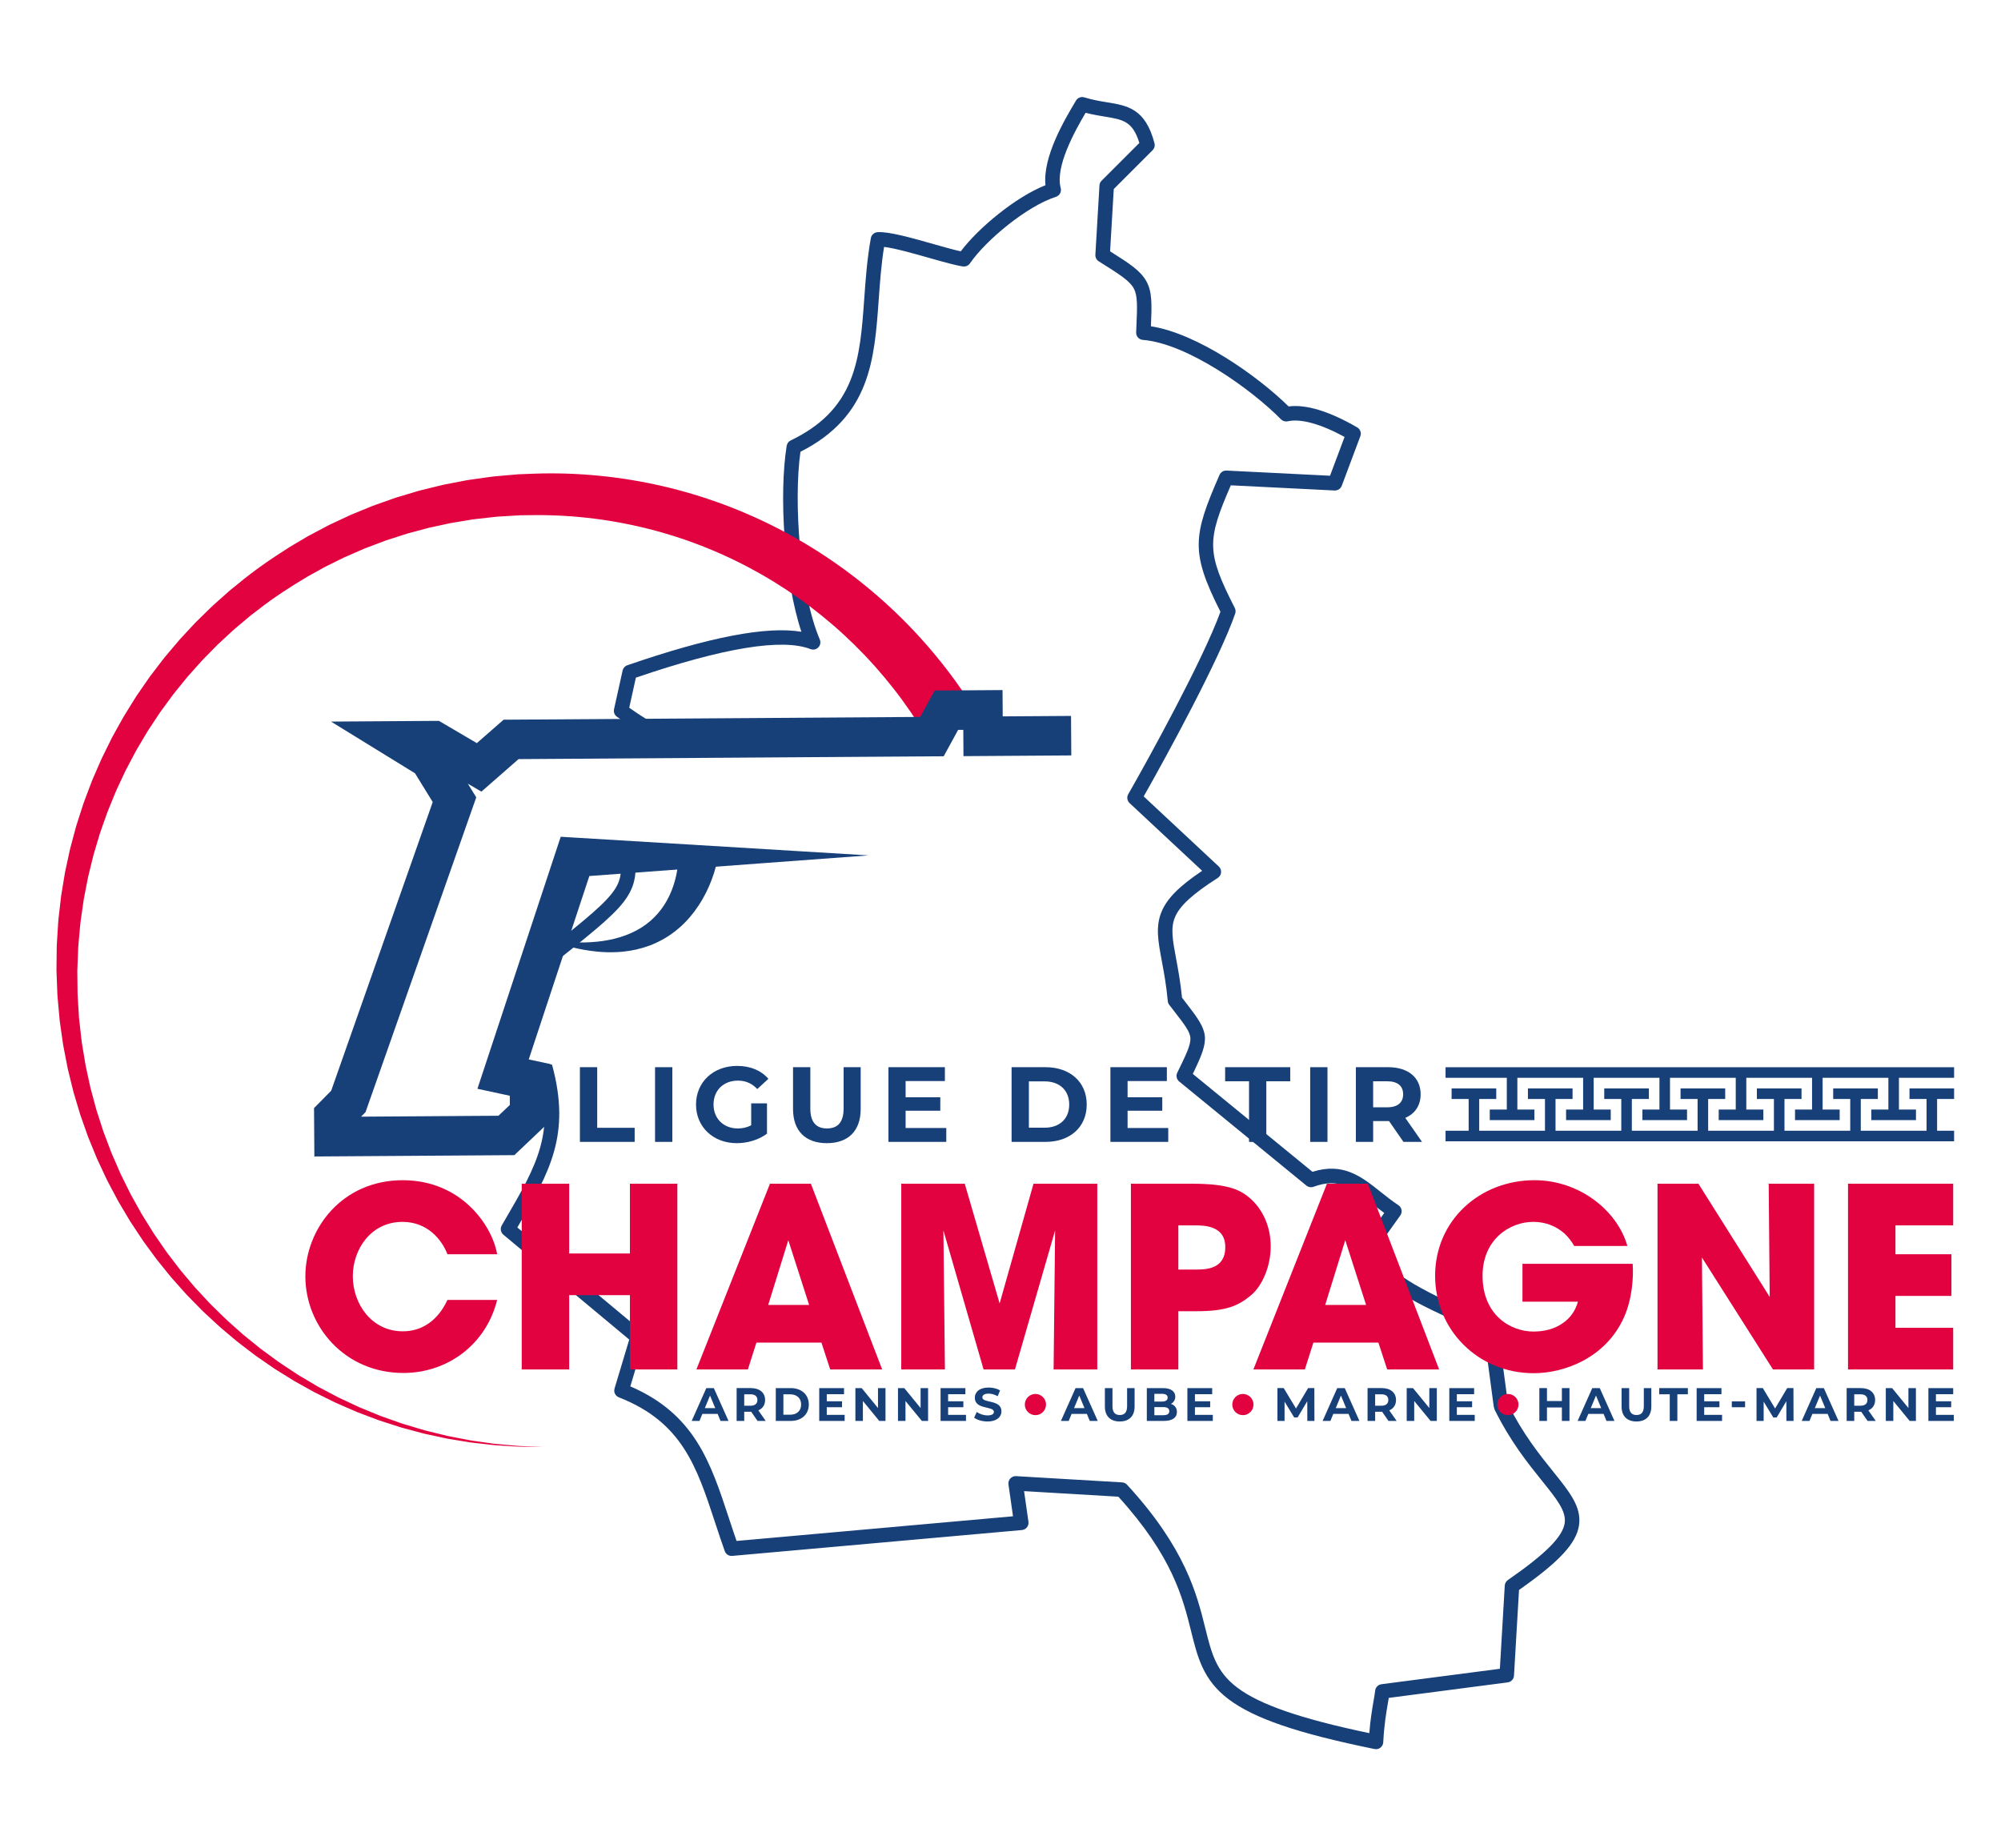
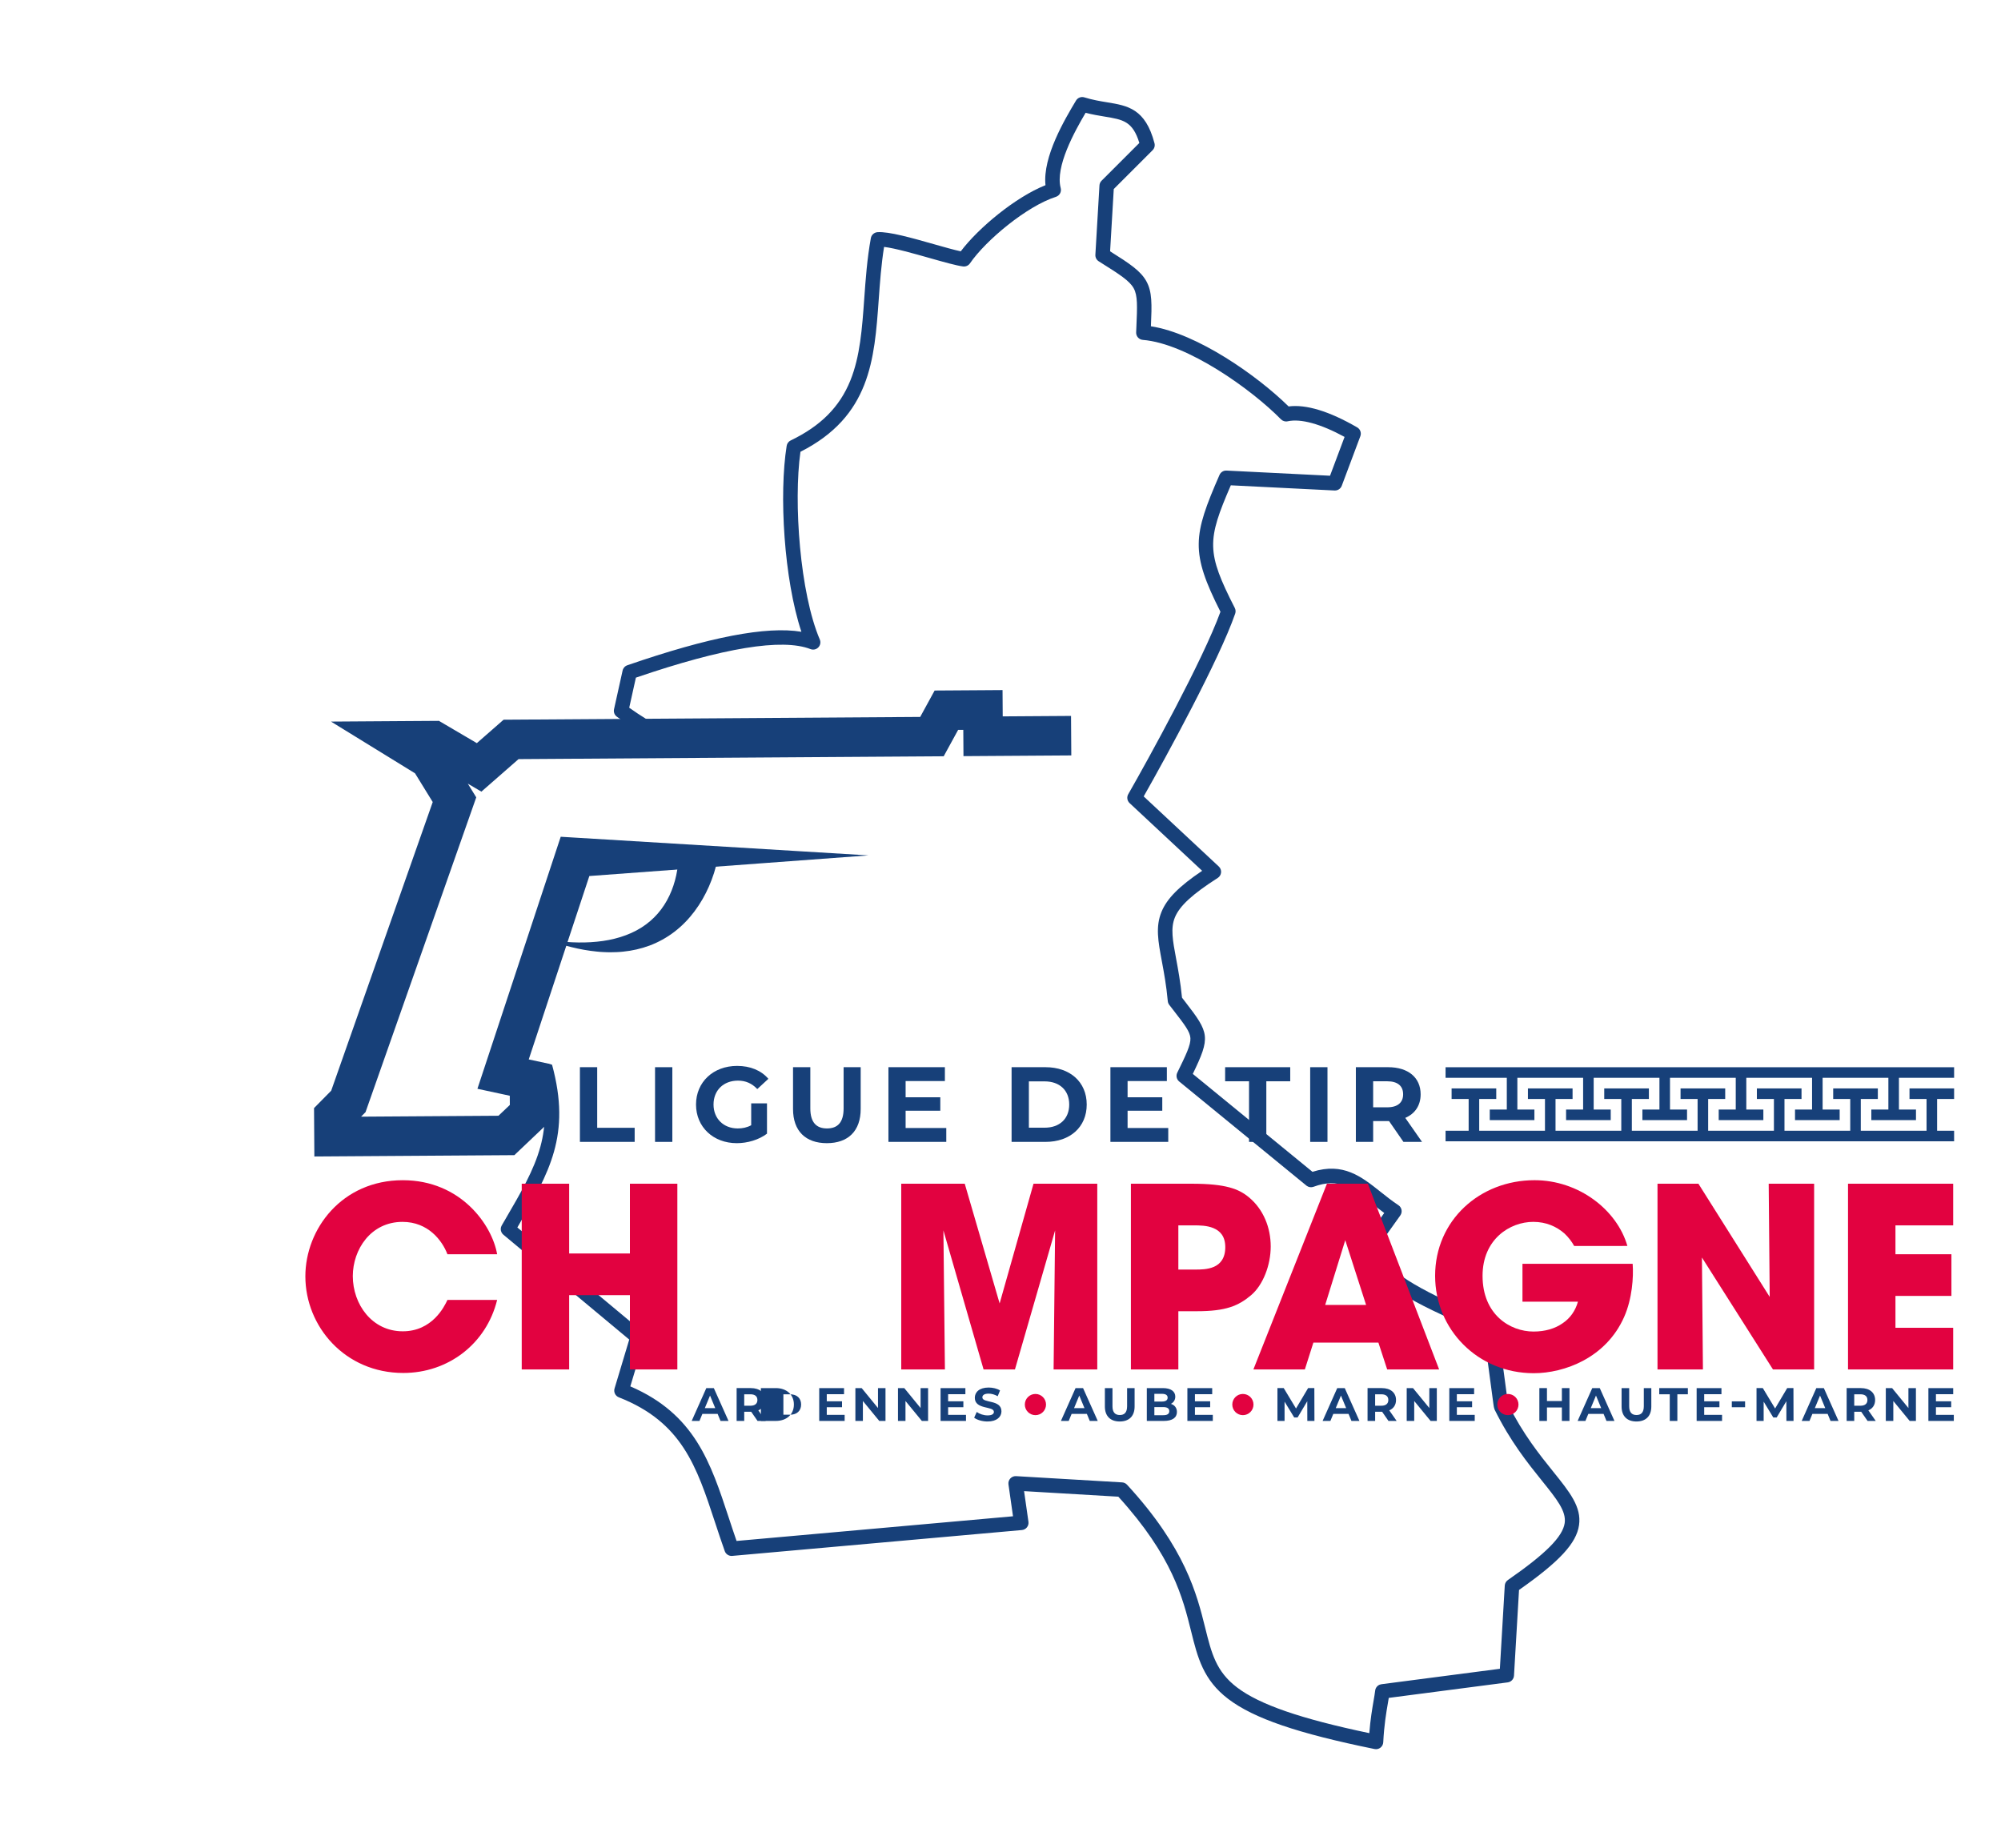
<svg xmlns="http://www.w3.org/2000/svg" xmlns:xlink="http://www.w3.org/1999/xlink" version="1.1" id="Calque_1" x="0px" y="0px" width="784.461px" height="724.463px" viewBox="702.11 443.606 784.461 724.463" enable-background="new 702.11 443.606 784.461 724.463" xml:space="preserve">
  <g id="Background">
-     <path fill="#174079" d="M915.912,827.669c0.098-0.072,0.195-0.146,0.296-0.214c-0.157-0.331-0.146-0.742,0.167-1.053   c1.365-1.365,2.774-2.929,4.501-3.843c0.08-0.042,0.16-0.07,0.242-0.086c-0.113-0.837-0.241-1.646-0.383-2.423   c16.102-12.812,23.497-18.894,27.319-24.9c3.364-5.286,3.625-10.018,2.934-16.94c-1.943-0.124-3.879-0.384-5.801-0.802   c0.762,6.77,0.699,10.562-1.928,14.69c-3.431,5.39-11.324,11.783-27.425,24.587c-0.855,0.681-1.245,1.789-1.004,2.855   C915.355,821.853,915.712,824.636,915.912,827.669z" />
    <path fill="#174079" d="M1311.044,1020.602c-5.289-6.57-11.856-14.729-17.739-26.52c-0.504-3.761-3.942-29.502-3.979-29.78   c-0.123-0.919-0.686-1.72-1.507-2.147c-2.391-1.242-5.647-2.68-9.42-4.346c-12.642-5.583-33.497-14.793-36.597-24.682   c1.822-2.553,6.541-9.164,9.274-12.994c0.449-0.629,0.622-1.411,0.482-2.171c-0.141-0.759-0.585-1.427-1.229-1.854   c-2.488-1.644-4.766-3.458-6.968-5.211c-7.531-5.997-14.66-11.678-26.717-7.865l-46.916-38.387   c6.988-14.461,6.52-16.014-2.874-28.139c-0.432-0.558-0.884-1.14-1.356-1.753c-0.604-6.128-1.553-11.216-2.321-15.339   c-1.332-7.144-2.212-11.863-0.464-16.133c1.841-4.5,6.866-9.128,16.802-15.475c0.727-0.463,1.202-1.231,1.296-2.089   c0.095-0.856-0.206-1.709-0.815-2.318c-0.036-0.036-0.038-0.037-29.522-27.551c8.858-15.591,29.646-53.65,35.872-71.664   c0.252-0.73,0.197-1.532-0.155-2.221c-11.181-21.896-10.9-26.521-1.56-48.086l40.687,2.032c1.233,0.058,2.369-0.684,2.804-1.841   l7.292-19.445c0.488-1.301-0.036-2.764-1.24-3.46c-10.969-6.342-20.004-9.097-26.887-8.21   c-12.242-12.043-35.724-28.582-53.973-31.43c0.376-8.666,0.521-13.537-1.819-17.711c-2.268-4.046-6.567-6.89-14.187-11.673   l1.438-24.422l15.225-15.223c0.714-0.713,0.995-1.753,0.74-2.729c-3.551-13.58-10.517-14.725-18.58-16.049   c-2.662-0.438-5.678-0.933-8.909-1.934c-1.255-0.391-2.609,0.132-3.282,1.258c-4.372,7.321-13.118,21.976-11.964,33.17   c-11.692,4.65-26.233,16.678-33.216,25.932c-2.592-0.55-6.48-1.653-10.552-2.808c-8.676-2.462-17.646-5.017-22.089-4.701   c-1.298,0.09-2.369,1.049-2.602,2.327c-1.475,8.117-2.045,16.077-2.594,23.774c-0.83,11.615-1.616,22.587-5.441,32.051   c-4.189,10.364-11.624,17.834-23.396,23.503c-0.838,0.403-1.426,1.192-1.573,2.112c-3.032,18.907-1.085,52.272,5.773,72.9   c-13.683-2.283-36.131,2.044-68.245,13.128c-0.961,0.333-1.655,1.144-1.855,2.107c-0.167,0.753-3.357,15.136-3.357,15.136   c-0.244,1.099,0.183,2.235,1.088,2.903c1.981,1.461,3.936,2.802,5.829,4.034c3.854,0,7.725,0.105,11.581,0.369   c-3.738-2.13-8.016-4.672-12.542-7.898l2.616-11.796c34.33-11.731,57.359-15.498,68.453-11.19c1.067,0.414,2.278,0.147,3.072-0.675   c0.795-0.821,1.02-2.042,0.57-3.094c-7.755-18.122-10.361-53.803-7.585-73.588c27.415-13.886,29.003-36.103,30.684-59.6   c0.483-6.763,0.982-13.731,2.103-20.729c4.314,0.521,11.768,2.636,17.96,4.394c5.483,1.556,10.219,2.9,12.989,3.268   c1.06,0.141,2.113-0.326,2.718-1.209c6.225-9.071,22.299-22.442,33.694-26.083c1.444-0.462,2.273-1.976,1.883-3.439   c-2.22-8.327,5.406-22.119,9.767-29.511c2.743,0.714,5.243,1.125,7.503,1.496c7.167,1.179,10.959,1.801,13.562,10.327l-14.81,14.81   c-0.493,0.492-0.788,1.148-0.829,1.843c-0.54,9.189-1.566,26.633-1.598,27.155c-0.002,0.02-0.002,0.038-0.004,0.057   c-0.049,1.027,0.46,2.001,1.331,2.545c8.306,5.205,12.048,7.628,13.673,10.53c1.613,2.876,1.431,7.062,1.066,15.399l-0.083,1.921   c-0.065,1.527,1.09,2.833,2.612,2.954c17.443,1.397,42.629,19.402,54.156,31.133c0.688,0.7,1.688,0.995,2.647,0.78   c5.089-1.137,12.95,1.033,22.296,6.128l-5.706,15.219c-8.389-0.42-39.404-1.968-40.542-2.024c-1.175-0.077-2.297,0.593-2.781,1.699   c-10.417,23.854-11.439,30.282,0.369,53.653c-6.842,18.874-28.299,57.834-36.148,71.522c-0.656,1.145-0.439,2.592,0.526,3.493   c0,0,20.93,19.529,28.448,26.544c-9.117,6.131-13.819,10.919-15.943,16.111c-2.382,5.819-1.325,11.485,0.138,19.328   c0.822,4.41,1.755,9.407,2.328,15.644c0.049,0.535,0.249,1.046,0.576,1.473c0.66,0.858,1.282,1.661,1.868,2.415   c4.18,5.395,6.277,8.104,6.429,10.628c0.16,2.685-1.728,6.547-5.153,13.558c-0.58,1.186-0.266,2.613,0.754,3.449   c0.493,0.403,49.157,40.221,49.867,40.804c0.062,0.05,0.124,0.099,0.19,0.145c0.764,0.53,1.739,0.655,2.612,0.33   c10.006-3.711,15.357,0.547,22.762,6.445c1.588,1.264,3.215,2.559,4.957,3.826l-7.926,11.104c-0.492,0.69-1.332,1.866-0.828,3.197   c2.76,13.053,24.302,22.566,40.081,29.535c3.013,1.331,5.691,2.514,7.786,3.534l3.669,27.459c0.104,0.778,0.205,1.537,0.471,2.169   l-0.028,0.014c6.212,12.575,13.089,21.119,18.613,27.982c5.768,7.166,9.579,11.898,8.903,16.58   c-0.773,5.362-7.435,12.043-22.275,22.341c-0.716,0.498-1.165,1.299-1.217,2.169l-1.917,32.619   c-9.572,1.249-45.354,5.912-46.4,6.049c-0.229,0.026-0.458,0.083-0.68,0.169c-0.988,0.379-1.683,1.273-1.806,2.324   c-0.122,1.052-0.348,2.371-0.61,3.9c-0.549,3.204-1.267,7.399-1.69,12.79c-26.962-5.655-43.015-11.21-51.829-17.901   c-8.255-6.269-10.031-13.423-12.49-23.327c-3.278-13.209-7.768-31.298-30.654-56.169c-0.5-0.542-1.189-0.87-1.925-0.914   l-41.58-2.449c-0.057-0.003-0.111-0.004-0.167-0.004c-0.792,0-1.551,0.33-2.091,0.918c-0.578,0.628-0.843,1.481-0.724,2.326   l1.781,12.496l-108.377,9.675c-1.065-3.064-2.062-6.093-3.032-9.041c-7.172-21.79-13.397-40.701-38.617-51.566l5.56-18.516   c0.327-1.092-0.028-2.272-0.902-3.002l-48.612-40.506c-0.116-0.098-0.228-0.19-0.335-0.28c12.67-21.717,21.091-36.25,13.614-63.783   c-0.098-0.033-0.196-0.068-0.298-0.105c-0.171-0.065-0.343-0.131-0.52-0.185c-0.088-0.027-0.175-0.052-0.265-0.069   c-0.014-0.003-0.023-0.005-0.029-0.007c-0.019,0-0.044,0-0.081-0.001c-0.024-0.002-0.05-0.003-0.075-0.007   c-0.186,0.017-0.372,0.036-0.556,0.069c-0.727,1.709-1.599,3.359-2.555,4.96c-0.07,0.118-0.151,0.209-0.237,0.28   c2.348,10.167,2.342,18.7,0.042,27.141c-2.517,9.237-7.597,17.947-14.029,28.975l-1.135,1.947   c-0.488,0.837-0.516,1.866-0.072,2.729c0.18,0.35,0.427,0.652,0.721,0.895c0.449,0.372,41.1,34.246,49.341,41.112l-5.761,19.185   c-0.426,1.418,0.307,2.925,1.686,3.465c24.768,9.705,30.482,27.066,37.716,49.047c1.198,3.643,2.439,7.411,3.806,11.246   c0.345,0.967,1.184,1.674,2.196,1.847c0.255,0.043,0.511,0.053,0.761,0.027c1.555-0.142,112.414-10.035,113.537-10.136   c0.776-0.069,1.491-0.455,1.975-1.066c0.484-0.611,0.696-1.396,0.586-2.167l-1.713-12.02l36.956,2.177   c21.226,23.349,25.282,39.687,28.548,52.843c2.53,10.197,4.716,19.006,14.57,26.486c10.005,7.596,27.149,13.459,57.328,19.605   c0.189,0.038,0.378,0.057,0.567,0.057c0.627,0,1.241-0.208,1.743-0.599c0.655-0.508,1.055-1.276,1.096-2.105   c0.33-6.676,1.194-11.728,1.826-15.418c0.119-0.704,0.234-1.365,0.335-1.988l46.624-6.078c1.353-0.176,2.391-1.289,2.471-2.651   l1.974-33.591c15.876-11.131,22.5-18.308,23.524-25.407C1322.174,1034.428,1317.506,1028.629,1311.044,1020.602z" />
    <path fill="#174079" d="M913.229,863.191c0.208-0.48,0.413-0.961,0.613-1.444c-0.23,0.406-0.454,0.816-0.671,1.229   C913.19,863.047,913.209,863.119,913.229,863.191z" />
-     <path fill="#E20240" d="M915.105,1010.901l-6.077-0.069l-3.042-0.034c-1.014-0.013-2.023-0.112-3.036-0.164l-6.072-0.376   c-1.016-0.039-2.019-0.193-3.028-0.296l-3.025-0.342l-3.025-0.342c-0.504-0.064-1.012-0.098-1.511-0.188l-1.502-0.247l-6.013-0.987   l-1.503-0.252l-1.489-0.321l-2.98-0.645l-2.98-0.645l-1.492-0.322l-1.472-0.393l-5.892-1.584l-1.475-0.396   c-0.488-0.141-0.969-0.31-1.453-0.462l-2.904-0.938l-2.906-0.938l-1.453-0.47c-0.483-0.16-0.954-0.354-1.432-0.53l-5.714-2.163   l-1.43-0.541c-0.476-0.185-0.936-0.402-1.405-0.601l-2.801-1.221l-2.804-1.22l-1.401-0.611c-0.465-0.21-0.915-0.447-1.373-0.669   l-5.484-2.714l-1.371-0.679c-0.451-0.238-0.894-0.493-1.339-0.738l-2.675-1.489l-2.675-1.489l-1.337-0.745l-1.302-0.808   l-5.201-3.235l-1.3-0.812l-1.26-0.869l-2.521-1.74l-2.522-1.742c-0.418-0.294-0.848-0.571-1.255-0.88l-1.22-0.931l-4.874-3.723   c-0.825-0.605-1.599-1.274-2.381-1.933l-2.347-1.977c-3.188-2.573-6.117-5.437-9.135-8.207c-0.767-0.68-1.453-1.442-2.178-2.163   l-2.151-2.194l-2.151-2.195l-0.535-0.551l-0.512-0.573l-1.022-1.148l-4.09-4.594c-0.35-0.377-0.663-0.781-0.987-1.18l-0.967-1.195   l-1.935-2.393l-1.934-2.394c-0.637-0.805-1.221-1.649-1.833-2.471l-3.638-4.971c-1.154-1.697-2.271-3.422-3.408-5.133l-1.699-2.571   c-0.537-0.876-1.053-1.764-1.58-2.646l-3.146-5.305l-2.892-5.45l-1.444-2.728l-1.31-2.794l-2.619-5.594l-2.345-5.716l-1.171-2.861   l-1.031-2.913l-2.062-5.832l-1.773-5.928l-0.885-2.966l-0.743-3.003l-1.475-6.017c-0.417-2.021-0.79-4.052-1.186-6.079   l-0.586-3.042c-0.193-1.015-0.303-2.043-0.458-3.065l-0.865-6.14l-0.108-0.769l-0.07-0.771l-0.139-1.544l-0.277-3.088l-0.277-3.09   c-0.039-0.516-0.108-1.03-0.121-1.547l-0.062-1.55l-0.241-6.201l-0.06-1.552c-0.013-0.517,0.006-1.034,0.008-1.551l0.036-3.104   l0.036-3.105c0.025-1.035-0.008-2.073,0.08-3.105l0.387-6.204c0.075-1.033,0.106-2.07,0.217-3.101l0.35-3.09l0.709-6.184   l1.01-6.142l0.507-3.072l0.653-3.044l1.319-6.092c0.516-2.013,1.073-4.015,1.608-6.022l0.812-3.012   c0.287-0.998,0.63-1.98,0.941-2.973l1.922-5.938c0.699-1.959,1.461-3.895,2.19-5.845l1.107-2.92c0.38-0.968,0.82-1.911,1.229-2.87   l2.497-5.729c0.892-1.882,1.838-3.737,2.757-5.609l1.389-2.802c0.481-0.925,1.007-1.825,1.507-2.738l3.046-5.465   c1.084-1.781,2.197-3.546,3.296-5.318l1.655-2.657l1.775-2.578l3.563-5.151l3.804-4.979c0.638-0.826,1.263-1.666,1.912-2.483   l2.019-2.396c1.352-1.594,2.682-3.208,4.056-4.783l4.267-4.599c0.719-0.759,1.406-1.55,2.152-2.282l2.241-2.197l2.242-2.196   l1.123-1.098c0.372-0.369,0.747-0.734,1.144-1.076l4.691-4.177l1.175-1.044l0.589-0.52l0.611-0.494l2.444-1.977   c6.444-5.367,13.386-10.109,20.479-14.595l5.419-3.213l1.356-0.803c0.451-0.267,0.924-0.498,1.386-0.748l2.784-1.476l2.787-1.475   l1.395-0.736c0.468-0.238,0.949-0.451,1.424-0.678l5.713-2.676l1.43-0.668c0.48-0.212,0.973-0.402,1.457-0.604l2.92-1.198   l2.922-1.197l1.461-0.599c0.491-0.188,0.99-0.354,1.485-0.533l5.956-2.105l1.49-0.526c0.499-0.169,1.008-0.307,1.51-0.462   l3.028-0.905l3.03-0.904l1.516-0.45c0.504-0.152,1.02-0.26,1.53-0.391l6.144-1.505c2.039-0.545,4.123-0.884,6.192-1.297   l3.108-0.597c1.038-0.186,2.068-0.43,3.117-0.553l6.27-0.884l1.568-0.219c0.523-0.072,1.046-0.155,1.572-0.191l3.154-0.284   l6.312-0.554l6.331-0.248c16.886-0.59,33.892,1.089,50.428,4.919c16.537,3.835,32.595,9.866,47.619,17.884   c15.027,8.015,29.023,18.007,41.528,29.646c12.507,11.635,23.525,24.915,32.667,39.422l-18.485,11.304   c-7.777-13.14-17.289-25.29-28.219-36.041c-10.927-10.754-23.271-20.106-36.637-27.722c-13.362-7.619-27.747-13.493-42.684-17.397   c-14.933-3.899-30.415-5.879-45.93-5.766l-5.818,0.061l-5.809,0.351l-2.905,0.177c-0.485,0.019-0.967,0.083-1.449,0.137   l-1.445,0.164l-5.788,0.648c-0.969,0.084-1.92,0.285-2.879,0.43l-2.874,0.472c-1.913,0.327-3.844,0.578-5.734,1.033l-5.699,1.228   c-0.474,0.109-0.954,0.191-1.422,0.32l-1.408,0.379l-2.815,0.757l-2.817,0.754c-0.47,0.129-0.942,0.242-1.406,0.386l-1.388,0.449   l-5.557,1.79c-0.463,0.151-0.929,0.292-1.388,0.454l-1.365,0.517l-2.732,1.033l-2.733,1.031c-0.455,0.175-0.915,0.337-1.366,0.521   l-1.338,0.584l-5.362,2.331c-0.446,0.196-0.898,0.381-1.339,0.589l-1.311,0.648l-2.622,1.297l-2.624,1.294   c-0.435,0.221-0.88,0.422-1.307,0.657l-1.279,0.712l-5.118,2.846c-6.706,3.99-13.306,8.219-19.454,13.064l-2.336,1.78l-0.584,0.445   l-0.562,0.471l-1.123,0.945l-4.496,3.781c-0.381,0.309-0.74,0.641-1.098,0.977l-1.077,0.998l-2.156,1.997l-2.157,1.997   c-0.72,0.666-1.381,1.391-2.074,2.082l-4.121,4.198c-1.328,1.443-2.616,2.923-3.926,4.382l-1.961,2.196   c-0.632,0.752-1.238,1.523-1.858,2.284l-3.704,4.569l-3.484,4.751l-1.74,2.38l-1.625,2.458l-3.247,4.923l-3.013,5.073   c-0.498,0.849-1.018,1.685-1.498,2.543l-1.381,2.608c-0.915,1.741-1.86,3.469-2.753,5.224l-2.509,5.348   c-0.411,0.895-0.855,1.775-1.239,2.683l-1.121,2.733c-0.74,1.825-1.517,3.64-2.231,5.477l-1.976,5.574   c-0.322,0.933-0.676,1.854-0.974,2.794l-0.847,2.835c-0.561,1.892-1.146,3.778-1.688,5.676l-1.412,5.753l-0.704,2.879l-0.561,2.909   l-1.128,5.822l-0.838,5.872l-0.417,2.939c-0.134,0.98-0.189,1.969-0.288,2.954l-0.536,5.917c-0.114,0.984-0.106,1.977-0.159,2.965   l-0.116,2.971l-0.118,2.97c-0.016,0.496-0.049,0.991-0.051,1.487l0.018,1.486l0.066,5.948l0.016,1.488   c-0.002,0.496,0.052,0.991,0.076,1.485l0.184,2.97l0.183,2.971l0.092,1.485l0.047,0.743l0.084,0.738l0.667,5.917   c0.121,0.984,0.197,1.979,0.357,2.958l0.484,2.938c0.327,1.959,0.63,3.923,0.976,5.881l1.259,5.826l0.633,2.915l0.775,2.881   l1.548,5.764l1.835,5.683l0.916,2.843l1.056,2.794l2.113,5.591l2.384,5.481l1.192,2.744l1.326,2.68l2.655,5.364l2.912,5.231   c0.488,0.871,0.964,1.75,1.463,2.614l1.581,2.544c1.059,1.693,2.098,3.401,3.174,5.085l3.406,4.936   c0.575,0.817,1.12,1.658,1.718,2.459l1.821,2.384l1.82,2.386l0.91,1.194c0.304,0.396,0.6,0.802,0.931,1.178l3.868,4.594   l0.967,1.149l0.483,0.575l0.509,0.553l2.042,2.203l2.043,2.205c0.689,0.726,1.341,1.491,2.072,2.177   c2.876,2.789,5.667,5.677,8.719,8.282l2.248,2.001c0.748,0.668,1.489,1.347,2.281,1.961l4.683,3.786l1.171,0.948   c0.393,0.313,0.807,0.597,1.208,0.897l2.431,1.779l2.432,1.781l1.216,0.892c0.414,0.285,0.836,0.556,1.253,0.835l5.03,3.324   l1.259,0.832l1.296,0.77l2.594,1.54l2.594,1.54c0.434,0.256,0.863,0.519,1.301,0.766l1.333,0.707l5.335,2.827   c0.446,0.233,0.886,0.479,1.339,0.699l1.367,0.641l2.733,1.282l2.736,1.283c0.458,0.21,0.908,0.438,1.371,0.632l1.397,0.573   l5.592,2.296c0.468,0.188,0.93,0.393,1.403,0.565l1.426,0.504l2.851,1.01l2.852,1.01c0.478,0.165,0.948,0.345,1.429,0.498   l1.448,0.433l5.801,1.735l1.452,0.43l1.469,0.361l2.942,0.723l2.941,0.723l1.471,0.362l1.487,0.291l5.953,1.15l1.488,0.288   c0.496,0.102,0.998,0.149,1.497,0.229l3.004,0.423l3.005,0.424c1.003,0.131,2,0.313,3.009,0.38l6.047,0.545   c1.008,0.08,2.016,0.206,3.026,0.247l3.035,0.12L915.105,1010.901z" />
    <g>
      <polygon fill="#174079" points="1122.096,739.778 1087.568,740.008 1079.824,740.061 1079.772,732.316 1079.705,722.004     1087.499,729.696 1073.177,729.792 1079.92,725.764 1074.26,736.113 1072.072,740.112 1067.517,740.143 902.523,741.241     907.572,739.324 895.041,750.294 890.835,753.976 886.018,751.143 868.187,740.663 872.162,741.731 858.986,741.817     862.994,727.48 874.5,734.565 876.067,735.531 877.033,737.097 886.879,753.072 888.817,756.219 887.591,759.705 845.982,878.003     845.408,879.64 844.19,880.873 838.499,886.64 840.73,881.149 840.784,889.171 832.99,881.478 900.59,881.027 895.308,883.156     904.417,874.502 902.007,880.169 901.919,866.992 908.034,874.51 897.706,872.288 889.277,870.474 891.983,862.287     920.063,777.309 921.928,771.665 927.364,771.994 1042.567,778.971 927.468,787.482 934.77,782.168 906.689,867.147     900.966,857.147 911.293,859.369 917.365,860.677 917.408,866.888 917.494,880.064 917.518,883.419 915.085,885.731     905.976,894.385 903.757,896.494 900.693,896.515 833.093,896.965 825.349,897.017 825.297,889.273 825.243,881.252     825.223,878.046 827.475,875.762 833.166,869.995 831.373,872.864 872.98,754.566 873.692,761.198 863.847,745.223     866.379,747.754 854.875,740.668 831.881,726.512 858.883,726.33 872.06,726.242 874.193,726.229 876.034,727.311     893.865,737.791 884.841,738.64 897.371,727.671 899.539,725.773 902.42,725.754 1067.414,724.654 1060.671,728.684     1066.331,718.333 1068.517,714.335 1073.074,714.305 1087.396,714.209 1095.14,714.156 1095.191,721.902 1095.26,732.213     1087.466,724.521 1121.991,724.291   " />
      <path fill="#174079" d="M983.48,779.938l-0.013,0.115l-0.01,0.067l-0.019,0.129l-0.037,0.224l-0.073,0.406l-0.154,0.763    c-0.105,0.496-0.223,0.972-0.341,1.445c-0.239,0.943-0.504,1.862-0.793,2.768c-0.577,1.81-1.244,3.57-1.997,5.293    c-1.514,3.439-3.383,6.727-5.647,9.742c-2.257,3.016-4.911,5.755-7.893,8.035c-2.976,2.283-6.27,4.09-9.676,5.381    c-3.417,1.274-6.931,2.056-10.413,2.401c-1.74,0.195-3.477,0.236-5.196,0.249c-0.86-0.024-1.717-0.019-2.569-0.081l-1.275-0.074    l-1.268-0.118c-3.375-0.326-6.678-0.927-9.903-1.727c-3.225-0.798-6.378-1.784-9.465-2.9c6.487,0.977,13.043,1.401,19.374,0.754    c6.315-0.604,12.393-2.373,17.354-5.479c2.475-1.562,4.665-3.429,6.513-5.555c1.852-2.125,3.363-4.5,4.561-7.03    c1.2-2.527,2.08-5.218,2.676-7.963c0.295-1.373,0.52-2.759,0.666-4.137c0.074-0.688,0.128-1.374,0.157-2.041    c0.015-0.333,0.025-0.663,0.025-0.979c0-0.155,0-0.312-0.005-0.453l-0.01-0.203l-0.008-0.08c-0.001-0.017-0.003-0.017-0.006-0.024    l-0.003-0.009c-0.002,0.003-0.005,0.026-0.007,0.039L983.48,779.938z" />
    </g>
    <g>
      <path fill="#E20240" d="M897.004,953.255c-4.231,17.222-19.188,28.636-36.803,28.636c-22.83,0-38.377-18.203-38.377-37.885    c0-18.598,14.367-37.688,38.182-37.688c22.829,0,35.031,17.613,37,29.03h-19.484c-2.066-5.413-7.577-12.693-17.615-12.693    c-12.497,0-19.484,10.923-19.484,21.254c0,11.021,7.479,21.648,19.582,21.648c11.611,0,16.334-9.742,17.516-12.3h19.484V953.255z" />
      <path fill="#E20240" d="M906.646,980.512v-72.819h18.598v27.355h23.813v-27.355h18.598v72.819h-18.598v-29.128h-23.813v29.128    H906.646z" />
-       <path fill="#E20240" d="M995.304,980.512h-20.172l28.833-72.819h16.039l27.946,72.819h-20.369l-3.444-10.529H998.65    L995.304,980.512z M1011.147,929.835l-7.873,25.389h16.04L1011.147,929.835z" />
      <path fill="#E20240" d="M1055.428,980.512v-72.819h24.896l13.678,46.938l13.284-46.938h24.995v72.819h-17.122l0.591-54.516    l-15.744,54.516h-12.3l-15.744-54.516l0.591,54.516H1055.428z" />
      <path fill="#E20240" d="M1169.278,907.694c13.481,0,18.5,2.066,22.436,5.313c5.708,4.723,8.562,11.906,8.562,19.287    c0,7.382-3.051,15.154-7.676,19.091c-5.02,4.231-9.939,6.298-21.255,6.298h-7.282v22.83h-18.598v-72.819H1169.278    L1169.278,907.694z M1164.062,941.348h6.789c1.771,0,4.724,0,7.184-1.082s4.428-3.345,4.428-7.676    c0-4.329-2.065-6.396-4.625-7.479c-2.559-1.082-5.609-1.082-7.676-1.082h-6.102v17.319H1164.062z" />
      <path fill="#E20240" d="M1213.656,980.512h-20.172l28.833-72.819h16.04l27.945,72.819h-20.369l-3.444-10.529h-25.485    L1213.656,980.512z M1229.5,929.835l-7.873,25.389h16.04L1229.5,929.835z" />
      <path fill="#E20240" d="M1319.242,932.099c-0.984-1.772-2.263-3.444-3.838-4.92c-3.051-2.657-7.085-4.526-12.202-4.526    c-9.151,0-19.878,6.789-19.878,21.156c0,15.253,10.824,21.846,19.976,21.846c4.626,0,8.464-1.182,11.415-3.248    c2.953-1.968,5.02-4.92,6.002-8.463h-21.748v-14.859h43.199c0.394,5.217-0.197,13.777-3.346,20.861    c-7.085,16.04-23.419,22.042-35.425,22.042c-22.042,0-38.673-17.22-38.673-38.18c0-21.748,17.517-37.491,38.968-37.491    c17.418,0,32.374,11.709,36.409,25.781L1319.242,932.099L1319.242,932.099z" />
      <path fill="#E20240" d="M1395.896,952.074l-0.395-44.38h17.811v72.818h-16.138l-27.849-43.887l0.395,43.887h-17.811v-72.818h16.04    L1395.896,952.074z" />
      <path fill="#E20240" d="M1426.596,907.694h41.229v16.334h-22.632v11.317h21.943v16.335h-21.943v12.496h22.632v16.335h-41.229    V907.694z" />
    </g>
    <g>
      <path fill="#174079" d="M929.457,862.011h6.778v23.763h14.686v5.523h-21.464V862.011z" />
      <path fill="#174079" d="M958.91,862.011h6.778v29.286h-6.778V862.011z" />
      <path fill="#174079" d="M996.605,876.192h6.191v11.882c-3.222,2.427-7.655,3.724-11.84,3.724c-9.203,0-15.981-6.317-15.981-15.146    c0-8.829,6.778-15.146,16.108-15.146c5.146,0,9.412,1.757,12.258,5.062l-4.351,4.016c-2.134-2.26-4.603-3.306-7.572-3.306    c-5.69,0-9.58,3.807-9.58,9.372c0,5.48,3.892,9.372,9.497,9.372c1.841,0,3.556-0.334,5.271-1.255L996.605,876.192L996.605,876.192    z" />
      <path fill="#174079" d="M1013.006,878.409v-16.4h6.778v16.148c0,5.564,2.427,7.865,6.526,7.865c4.142,0,6.525-2.301,6.525-7.865    v-16.148h6.693v16.4c0,8.619-4.937,13.389-13.262,13.389C1017.943,891.798,1013.006,887.028,1013.006,878.409z" />
      <path fill="#174079" d="M1073.084,885.857v5.439h-22.677v-29.286h22.132v5.439h-15.396v6.359h13.598v5.271h-13.598v6.778    L1073.084,885.857L1073.084,885.857z" />
      <path fill="#174079" d="M1098.688,862.011h13.304c9.58,0,16.149,5.773,16.149,14.643c0,8.87-6.569,14.644-16.149,14.644h-13.304    V862.011z M1111.657,885.731c5.815,0,9.622-3.473,9.622-9.079c0-5.607-3.807-9.079-9.622-9.079h-6.192v18.156h6.192V885.731z" />
      <path fill="#174079" d="M1160.104,885.857v5.439h-22.676v-29.286h22.132v5.439h-15.396v6.359h13.598v5.271h-13.598v6.778    L1160.104,885.857L1160.104,885.857z" />
      <path fill="#174079" d="M1191.775,867.532h-9.372v-5.523h25.521v5.523h-9.371v23.763h-6.779v-23.763H1191.775z" />
      <path fill="#174079" d="M1215.748,862.011h6.778v29.286h-6.778V862.011z" />
      <path fill="#174079" d="M1252.313,891.297l-5.647-8.158h-0.334h-5.899v8.158h-6.778v-29.286h12.676    c7.824,0,12.719,4.058,12.719,10.627c0,4.393-2.217,7.614-6.023,9.246l6.568,9.413H1252.313z M1245.954,867.532h-5.522v10.208    h5.522c4.142,0,6.233-1.925,6.233-5.104C1252.188,869.415,1250.096,867.532,1245.954,867.532z" />
    </g>
    <g>
      <g>
        <defs>
          <polygon id="SVGID_1_" points="1468.189,924.758 1268.821,923.462 1268.821,798.252 1468.189,799.548     " />
        </defs>
        <clipPath id="SVGID_2_">
          <use xlink:href="#SVGID_1_" overflow="visible" />
        </clipPath>
        <path clip-path="url(#SVGID_2_)" fill="#174079" d="M1226.312,891.062h256.26c-0.367-1.378-0.754-2.757-1.162-4.139h-19.889     v-12.449h6.684v-4.139h-17.504v4.139h6.683v12.449h-25.779v-12.449h6.683v-4.139h-17.503v4.139h6.682v12.449h-25.778v-12.449     h6.682v-4.139h-17.503v4.139h6.683v12.449h-25.781v-12.449h6.682v-4.139h-17.502v4.139h6.682v12.449h-25.779v-12.449h6.683     v-4.139h-17.503v4.139h6.682v12.449h-25.779v-12.449h6.683v-4.139h-17.503v4.139h6.682v12.449h-25.78v-12.449h6.683v-4.139     h-17.504v4.139h6.683v12.449h-25.78v-12.449h2.967v-4.139h-8.021l-4.139,4.139h5.055v12.449h-17.504L1226.312,891.062z      M1234.626,882.748h9.188v-4.139h-5.05L1234.626,882.748z M1251.215,866.16h11.697v12.449h-6.682v4.139h10.117v-4.139h0.703     V866.16h25.781v12.449h-6.683v4.139h17.503v-4.139h-6.682V866.16h25.78v12.449h-6.682v4.139h17.503v-4.139h-6.683V866.16h25.781     v12.449h-6.683v4.139h17.504v-4.139h-6.683V866.16h25.778v12.449h-6.682v4.139h17.503v-4.139h-6.682V866.16h25.778v12.449h-6.682     v4.139h17.503v-4.139h-6.683V866.16h25.781v12.449h-6.683v4.139h17.503v-4.139h-6.682V866.16h25.78v12.449h0.413v4.139h7.355     c-0.449-1.38-0.921-2.759-1.415-4.139h-2.214v-5.812c-1.462-3.604-3.082-7.2-4.873-10.776h-216.258L1251.215,866.16z      M1226.656,947.028l4.139,4.139h17.159v12.449h-4.709l4.14,4.139h11.393v-4.139h-6.683v-12.449h25.78v12.449h-6.682v4.139h17.503     v-4.139h-6.683v-12.449h25.779v12.449h-6.682v4.139h17.503v-4.139h-6.683v-12.449h25.779v12.449h-6.682v4.139h17.503v-4.139     h-6.683v-12.449h25.781v12.449h-6.683v4.139h17.503v-4.137h-6.682v-12.45h25.78v12.45h-6.683v4.139h17.504v-4.138h-6.683V951.17     h25.779v12.449h-6.683v4.139h17.504v-4.139h-6.683V951.17h25.778v12.449h-6.682v4.138h17.502v-4.139h-6.683v-12.45h25.78v5.1     c0.29-3.014,0.518-6.1,0.683-9.236L1226.656,947.028z M1234.971,955.342l4.139,4.139h4.706v-4.139H1234.971z M1256.23,955.344     v4.137h6.682v12.449h-11.353l4.139,4.139h228.805c0.252-1.355,0.495-2.738,0.728-4.139h-8.748V959.48h6.682v-4.139h-17.503v4.139     h6.683v12.449h-25.781V959.48h6.683v-4.139h-17.503v4.139h6.682v12.449h-25.779V959.48h6.683v-4.139h-17.503v4.139h6.682v12.449     h-25.78V959.48h6.683v-4.139h-17.504v4.139h6.683v12.449h-25.78V959.48h6.682v-4.139h-17.503v4.138h6.683v12.449h-25.781v-12.449     h6.683v-4.139h-17.503v4.139h6.682v12.449h-25.78v-12.449h6.682v-4.139h-17.503v4.139h6.683v12.449h-25.781v-12.449h6.683v-4.138     h-17.5V955.344z M1480.619,963.616v4.138h5.271c0.203-1.364,0.396-2.74,0.578-4.138H1480.619z" />
      </g>
    </g>
    <g>
      <path fill="#174079" d="M983.445,997.938h-5.977l-1.141,2.758h-3.052l5.737-12.872h2.941l5.757,12.872h-3.126L983.445,997.938z     M982.507,995.676l-2.041-4.928l-2.041,4.928H982.507z" />
      <path fill="#174079" d="M999.094,1000.695l-2.482-3.586h-0.146h-2.592v3.586h-2.98v-12.872h5.572c3.438,0,5.591,1.785,5.591,4.672    c0,1.931-0.975,3.347-2.647,4.062l2.887,4.138H999.094z M996.298,990.25h-2.427v4.487h2.427c1.82,0,2.74-0.846,2.74-2.244    C999.038,991.079,998.118,990.25,996.298,990.25z" />
-       <path fill="#174079" d="M1006.246,987.823h5.848c4.211,0,7.098,2.537,7.098,6.437s-2.887,6.437-7.098,6.437h-5.848V987.823z     M1011.947,998.249c2.557,0,4.229-1.525,4.229-3.99s-1.674-3.991-4.229-3.991h-2.722v7.98L1011.947,998.249L1011.947,998.249z" />
+       <path fill="#174079" d="M1006.246,987.823c4.211,0,7.098,2.537,7.098,6.437s-2.887,6.437-7.098,6.437h-5.848V987.823z     M1011.947,998.249c2.557,0,4.229-1.525,4.229-3.99s-1.674-3.991-4.229-3.991h-2.722v7.98L1011.947,998.249L1011.947,998.249z" />
      <path fill="#174079" d="M1033.241,998.305v2.391h-9.966v-12.872h9.729v2.392h-6.768v2.795h5.977v2.316h-5.977v2.979    L1033.241,998.305L1033.241,998.305z" />
      <path fill="#174079" d="M1049.256,987.823v12.872h-2.445l-6.418-7.814v7.814h-2.941v-12.872h2.465l6.398,7.815v-7.815H1049.256z" />
      <path fill="#174079" d="M1065.954,987.823v12.872h-2.445l-6.418-7.814v7.814h-2.941v-12.872h2.464l6.399,7.815v-7.815H1065.954z" />
      <path fill="#174079" d="M1080.812,998.305v2.391h-9.966v-12.872h9.729v2.392h-6.768v2.795h5.977v2.316h-5.977v2.979    L1080.812,998.305L1080.812,998.305z" />
      <path fill="#174079" d="M1084.012,999.428l1.012-2.243c1.085,0.791,2.702,1.342,4.247,1.342c1.766,0,2.481-0.589,2.481-1.38    c0-2.407-7.483-0.754-7.483-5.534c0-2.188,1.766-4.008,5.424-4.008c1.617,0,3.272,0.386,4.468,1.141l-0.92,2.262    c-1.195-0.681-2.427-1.012-3.566-1.012c-1.766,0-2.446,0.662-2.446,1.471c0,2.372,7.484,0.735,7.484,5.462    c0,2.151-1.784,3.991-5.462,3.991C1087.211,1000.916,1085.152,1000.31,1084.012,999.428z" />
      <path fill="#174079" d="M1128.198,997.938h-5.977l-1.141,2.758h-3.052l5.737-12.872h2.941l5.757,12.872h-3.127L1128.198,997.938z     M1127.261,995.676l-2.041-4.928l-2.041,4.928H1127.261z" />
      <path fill="#174079" d="M1135.26,995.032v-7.209h2.979v7.099c0,2.445,1.066,3.457,2.868,3.457c1.82,0,2.867-1.012,2.867-3.457    v-7.099h2.942v7.209c0,3.787-2.17,5.884-5.829,5.884C1137.43,1000.916,1135.26,998.819,1135.26,995.032z" />
      <path fill="#174079" d="M1163.505,997.183c0,2.226-1.766,3.513-5.148,3.513h-6.656v-12.872h6.288c3.218,0,4.873,1.342,4.873,3.347    c0,1.287-0.662,2.28-1.711,2.832C1162.585,994.462,1163.505,995.565,1163.505,997.183z M1154.66,990.068v3.034h2.961    c1.452,0,2.243-0.515,2.243-1.526c0-1.011-0.791-1.507-2.243-1.507L1154.66,990.068L1154.66,990.068z M1160.508,996.871    c0-1.085-0.826-1.6-2.371-1.6h-3.477v3.181h3.477C1159.68,998.452,1160.508,997.974,1160.508,996.871z" />
      <path fill="#174079" d="M1177.572,998.305v2.391h-9.967v-12.872h9.729v2.392h-6.768v2.795h5.977v2.316h-5.977v2.979    L1177.572,998.305L1177.572,998.305z" />
      <path fill="#174079" d="M1214.624,1000.695l-0.02-7.724l-3.787,6.362h-1.342l-3.771-6.197v7.559h-2.795v-12.872h2.465l4.817,7.999    l4.743-7.999h2.445l0.037,12.872H1214.624z" />
      <path fill="#174079" d="M1230.788,997.938h-5.977l-1.14,2.758h-3.053l5.737-12.872h2.942l5.756,12.872h-3.126L1230.788,997.938z     M1229.85,995.676l-2.041-4.928l-2.041,4.928H1229.85z" />
      <path fill="#174079" d="M1246.437,1000.695l-2.482-3.586h-0.146h-2.592v3.586h-2.979v-12.872h5.571    c3.438,0,5.591,1.785,5.591,4.672c0,1.931-0.975,3.347-2.647,4.062l2.887,4.138H1246.437z M1243.641,990.25h-2.427v4.487h2.427    c1.82,0,2.74-0.846,2.74-2.244C1246.381,991.079,1245.461,990.25,1243.641,990.25z" />
      <path fill="#174079" d="M1265.395,987.823v12.872h-2.445l-6.418-7.814v7.814h-2.942v-12.872h2.465l6.399,7.815v-7.815H1265.395z" />
      <path fill="#174079" d="M1280.254,998.305v2.391h-9.967v-12.872h9.729v2.392h-6.768v2.795h5.977v2.316h-5.977v2.979    L1280.254,998.305L1280.254,998.305z" />
      <path fill="#174079" d="M1317.398,987.823v12.872h-2.979v-5.277h-5.848v5.277h-2.979v-12.872h2.979v5.076h5.848v-5.076H1317.398z" />
      <path fill="#174079" d="M1330.766,997.938h-5.977l-1.141,2.758h-3.052l5.737-12.872h2.942l5.756,12.872h-3.126L1330.766,997.938z     M1329.829,995.676l-2.041-4.928l-2.041,4.928H1329.829z" />
      <path fill="#174079" d="M1337.827,995.032v-7.209h2.979v7.099c0,2.445,1.066,3.457,2.868,3.457c1.821,0,2.868-1.012,2.868-3.457    v-7.099h2.941v7.209c0,3.787-2.17,5.884-5.828,5.884S1337.827,998.819,1337.827,995.032z" />
      <path fill="#174079" d="M1356.712,990.25h-4.118v-2.427h11.216v2.427h-4.118v10.445h-2.979V990.25L1356.712,990.25z" />
      <path fill="#174079" d="M1377.217,998.305v2.391h-9.966v-12.872h9.728v2.392h-6.767v2.795h5.977v2.316h-5.977v2.979    L1377.217,998.305L1377.217,998.305z" />
      <path fill="#174079" d="M1381.04,993.027h5.204v2.299h-5.204V993.027z" />
      <path fill="#174079" d="M1402.444,1000.695l-0.019-7.724l-3.788,6.362h-1.342l-3.771-6.197v7.559h-2.795v-12.872h2.465    l4.817,7.999l4.743-7.999h2.446l0.036,12.872H1402.444z" />
      <path fill="#174079" d="M1418.607,997.938h-5.977l-1.141,2.758h-3.052l5.737-12.872h2.941l5.756,12.872h-3.125L1418.607,997.938z     M1417.67,995.676l-2.041-4.928l-2.041,4.928H1417.67z" />
      <path fill="#174079" d="M1434.257,1000.695l-2.481-3.586h-0.146h-2.593v3.586h-2.979v-12.872h5.572c3.438,0,5.59,1.785,5.59,4.672    c0,1.931-0.975,3.347-2.646,4.062l2.887,4.138H1434.257z M1431.461,990.25h-2.426v4.487h2.426c1.821,0,2.74-0.846,2.74-2.244    C1434.201,991.079,1433.282,990.25,1431.461,990.25z" />
      <path fill="#174079" d="M1453.215,987.823v12.872h-2.445l-6.418-7.814v7.814h-2.941v-12.872h2.465l6.398,7.815v-7.815H1453.215z" />
      <path fill="#174079" d="M1468.072,998.305v2.391h-9.966v-12.872h9.729v2.392h-6.768v2.795h5.977v2.316h-5.977v2.979    L1468.072,998.305L1468.072,998.305z" />
    </g>
    <circle fill="#E20240" cx="1108.035" cy="994.276" r="4.156" />
    <circle fill="#E20240" cx="1189.366" cy="994.276" r="4.156" />
    <circle fill="#E20240" cx="1293.256" cy="994.276" r="4.156" />
  </g>
  <g id="Logo">
</g>
</svg>